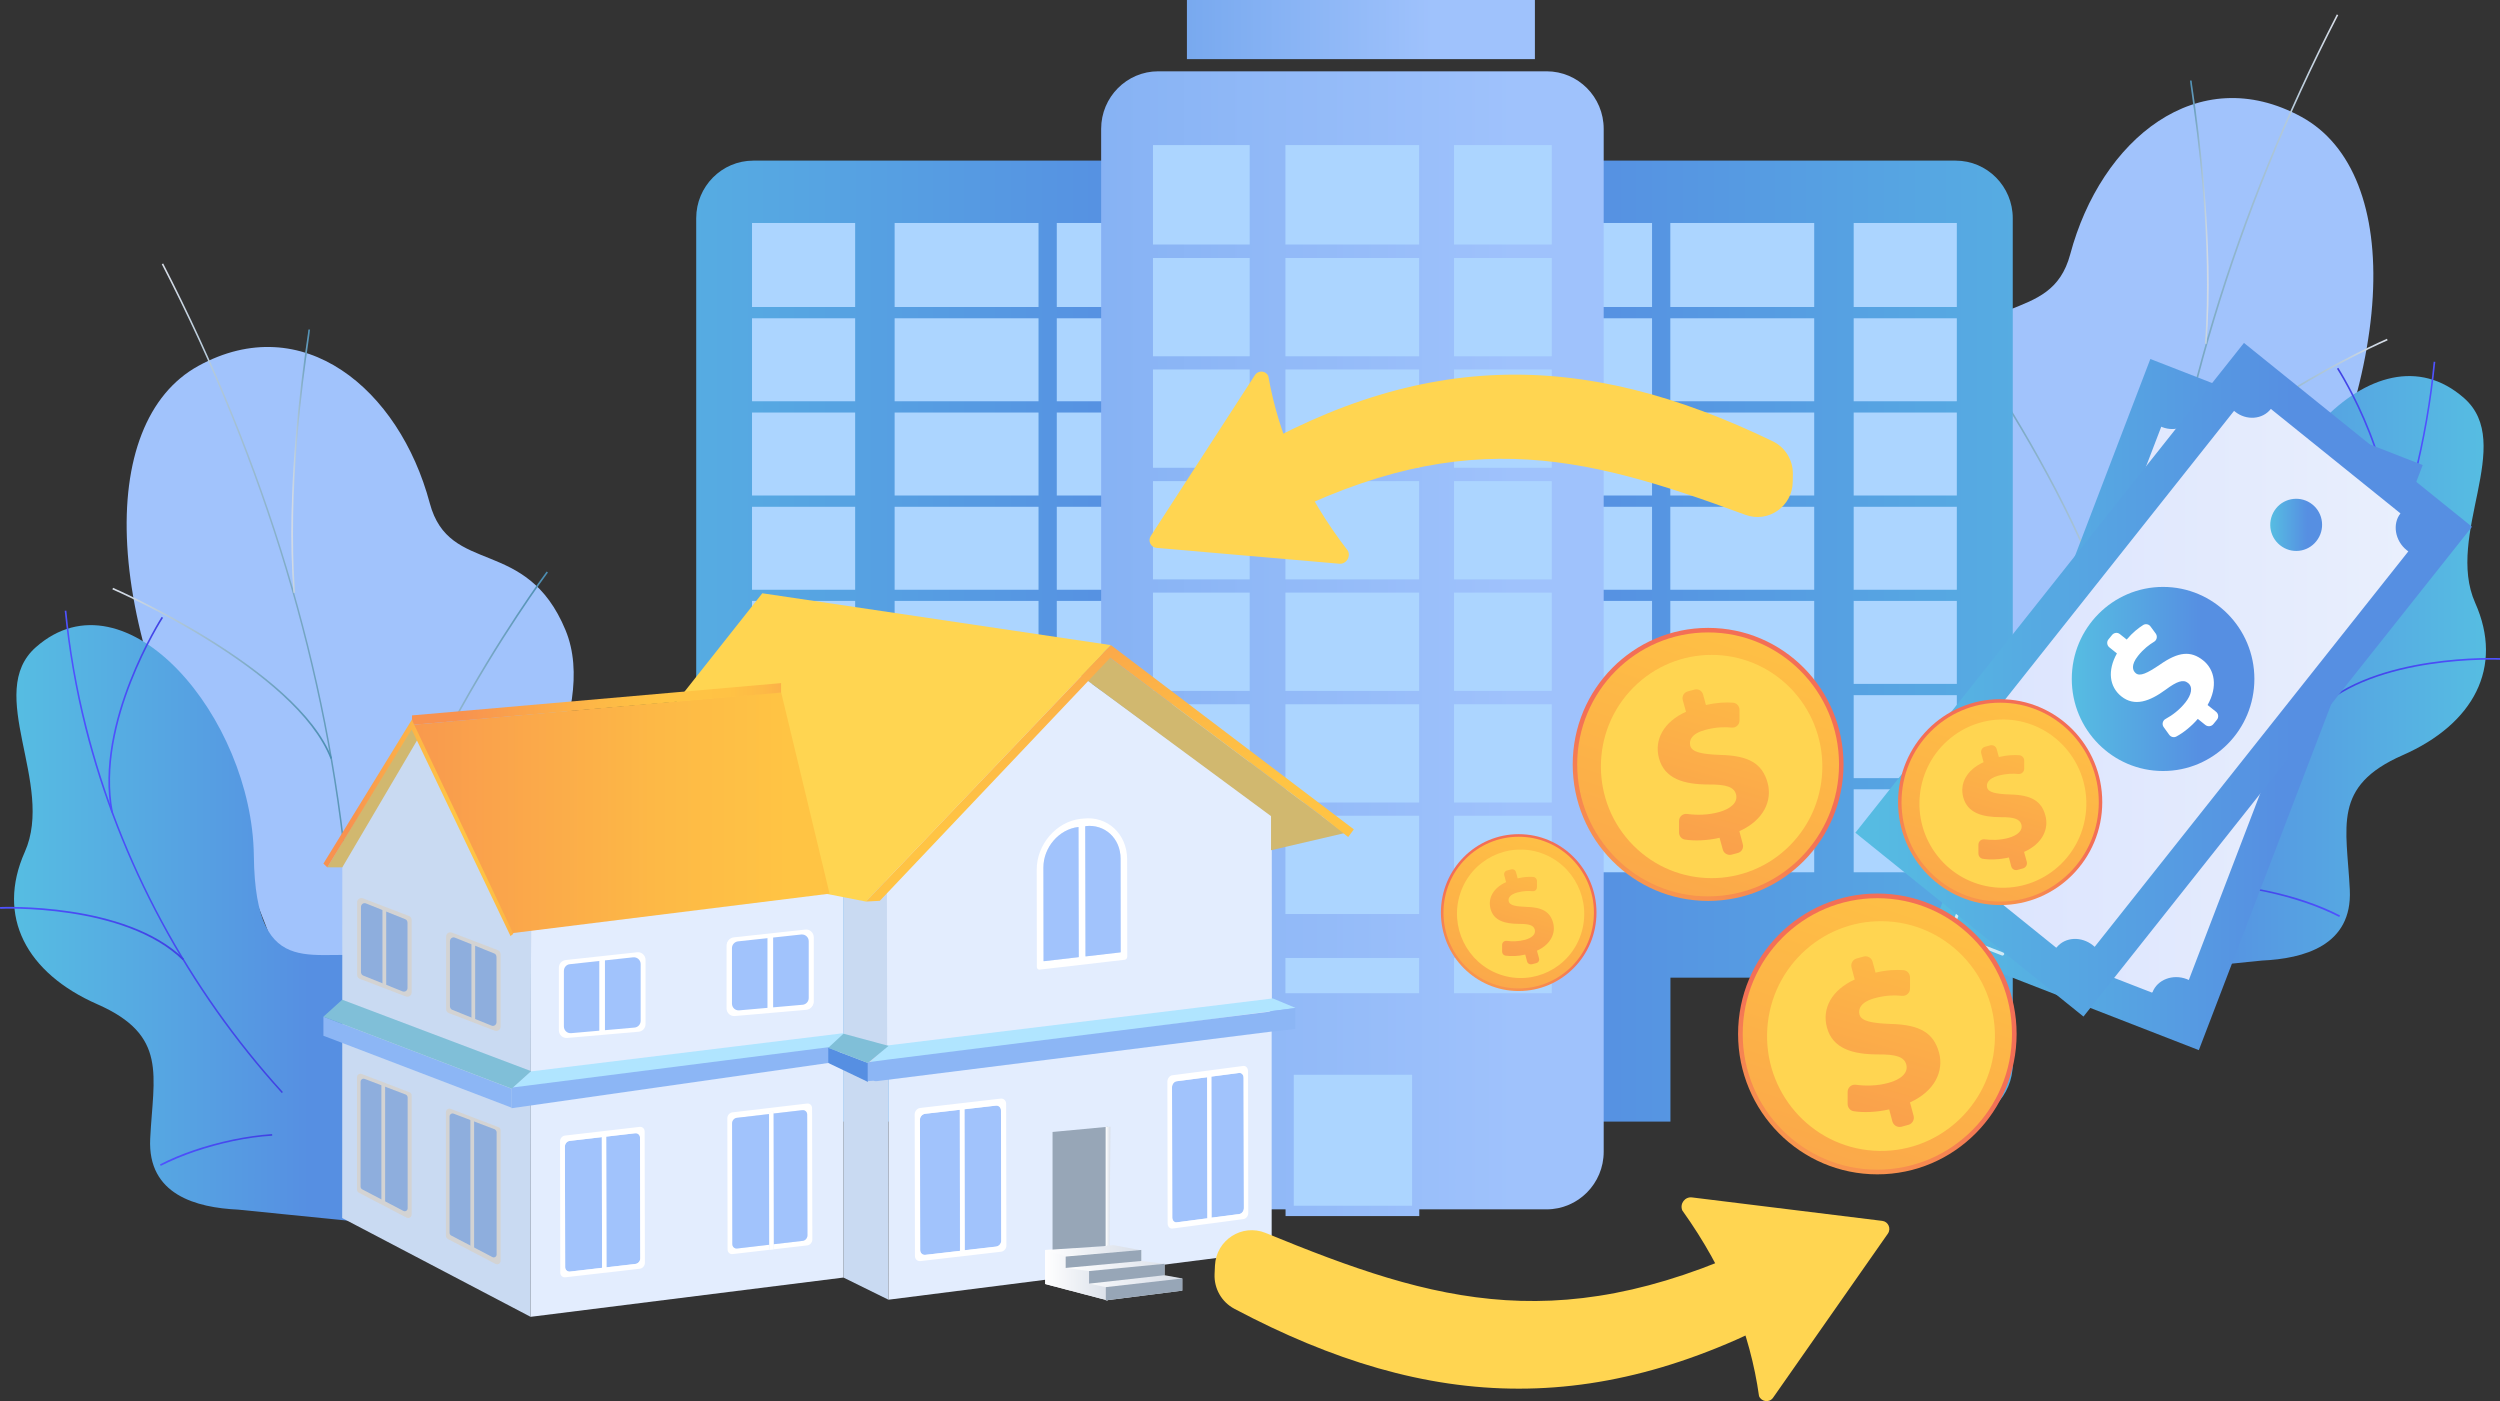
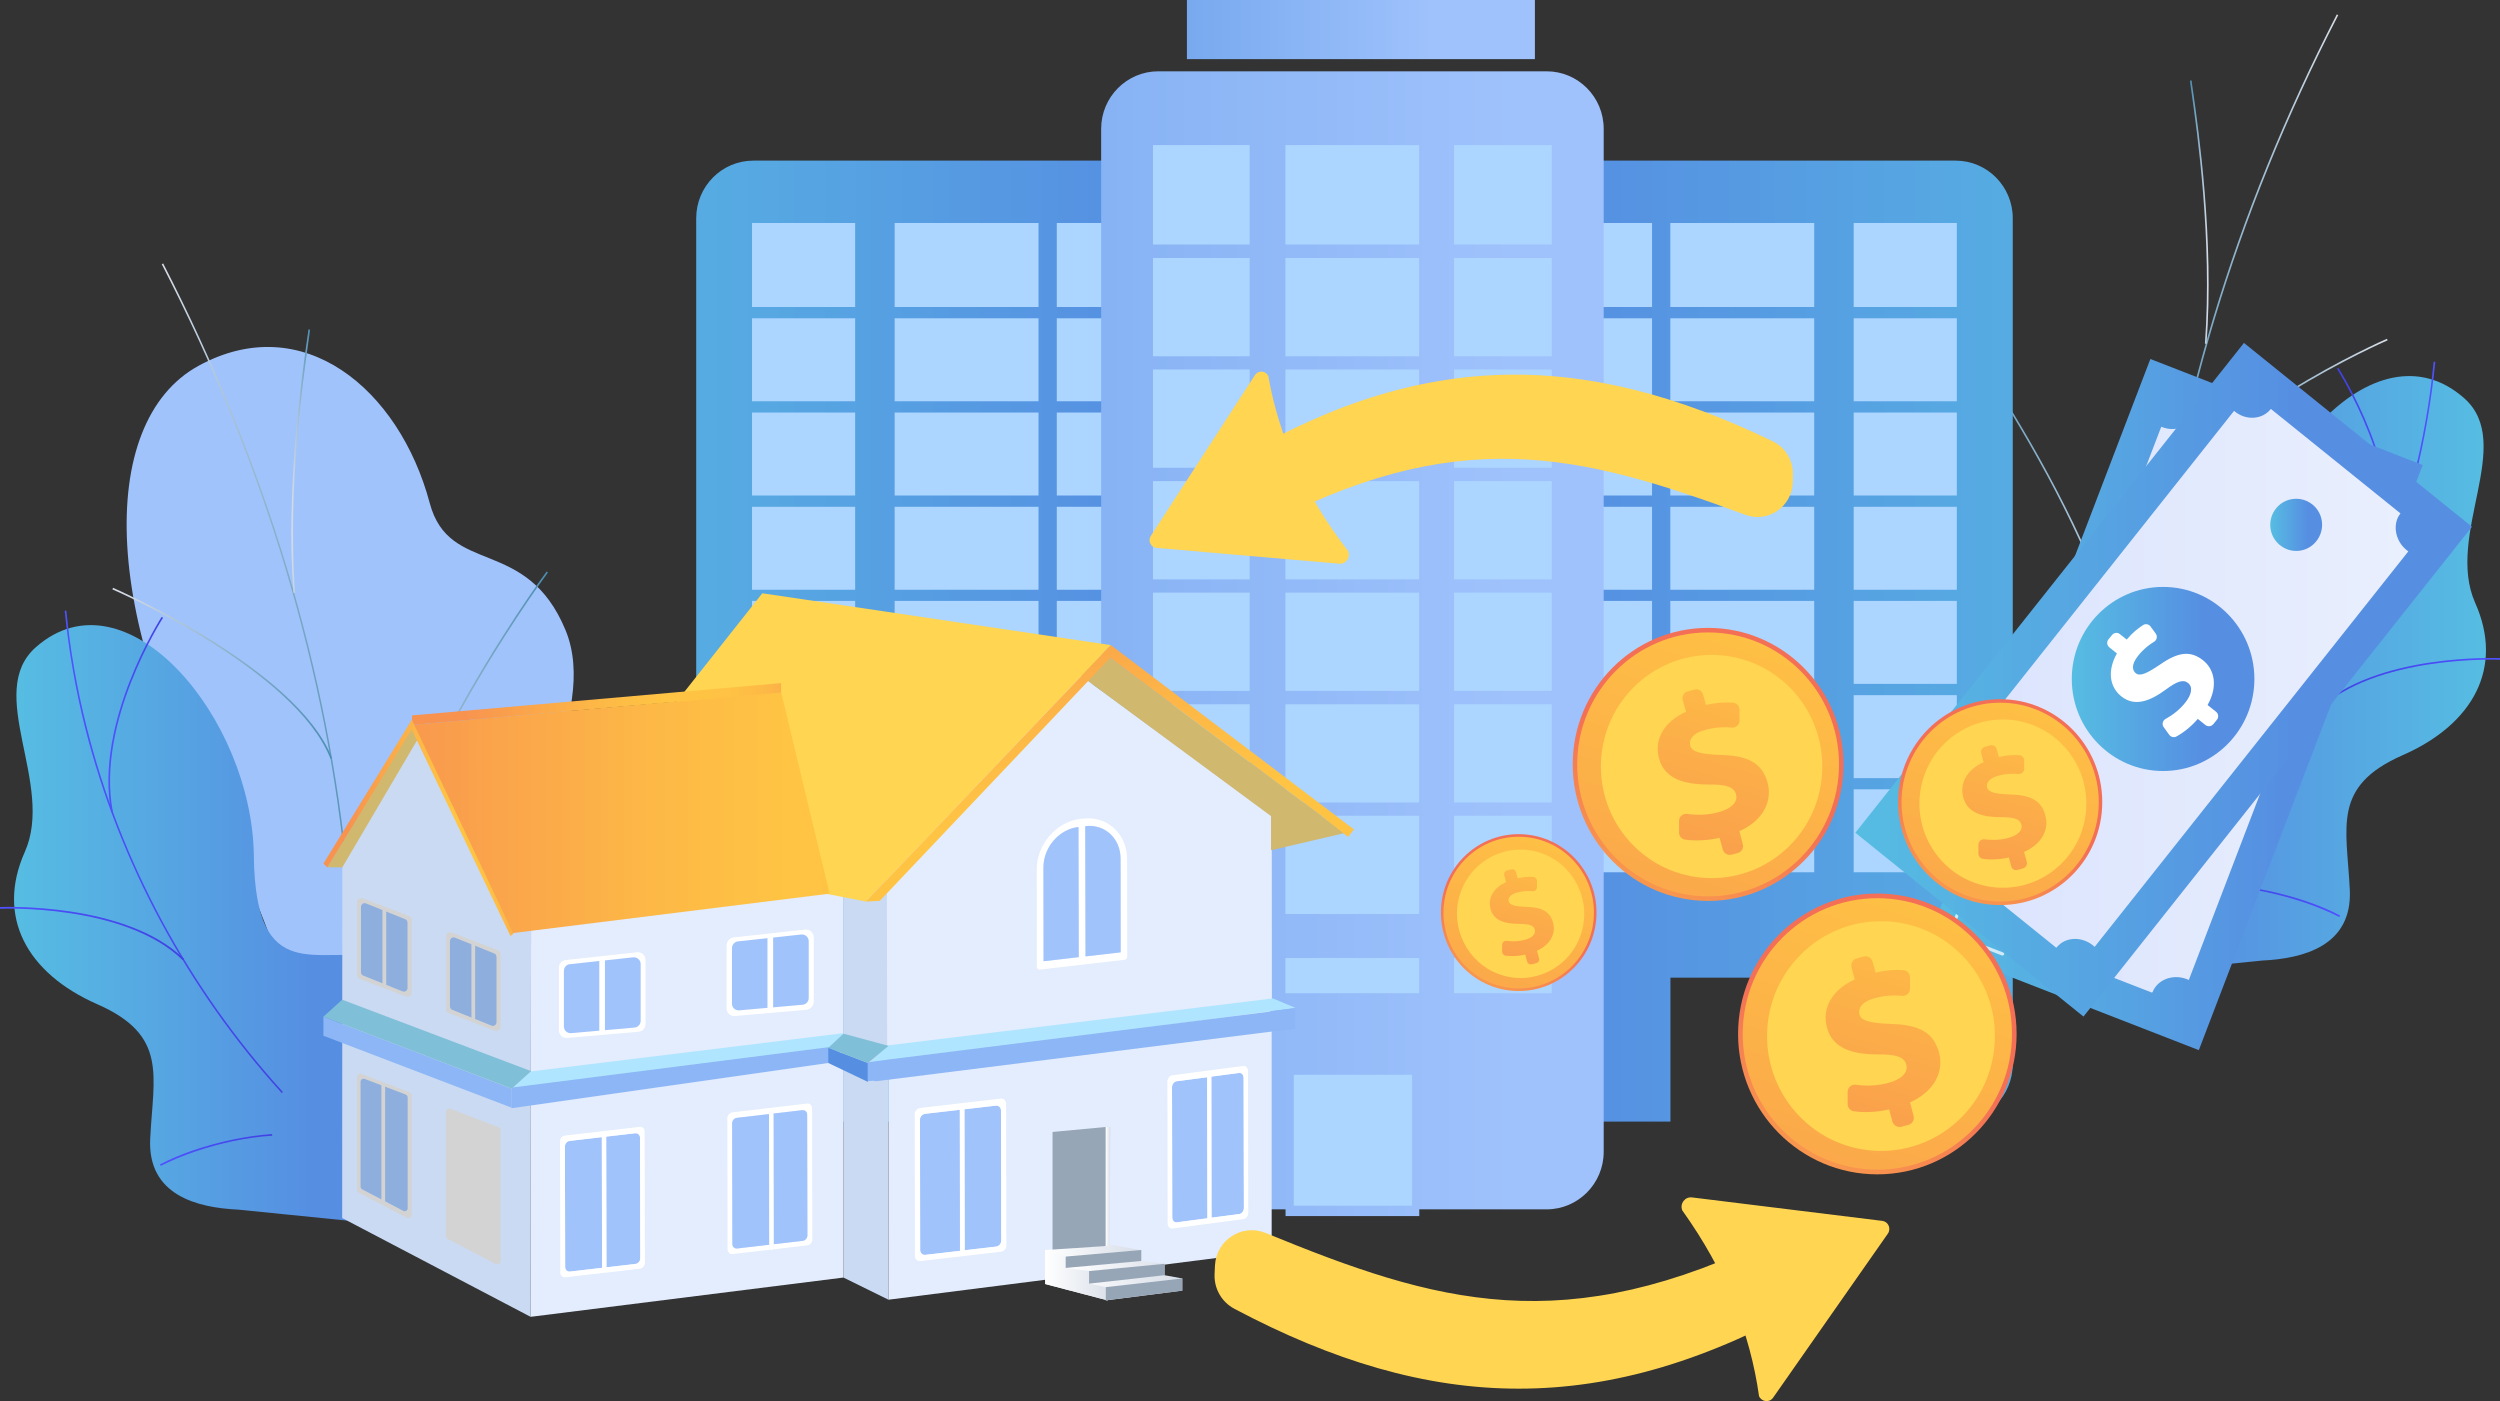
<svg xmlns="http://www.w3.org/2000/svg" width="546" height="306" viewBox="0 0 546 306" fill="none">
  <rect x="0" y="0" width="546" height="306" fill="#333333" stroke="none" />
  <g clip-path="url(#clip0_1525_141362)">
-     <path d="M490.673 194.127C492.638 197.412 496.065 201.886 499.772 207.039L435.57 212.39C442.479 193.391 454.583 177.11 440.007 144.123C433.155 128.635 414.984 101.424 422.482 83.274C431.02 62.604 447.871 71.523 452.14 55.526C458.824 30.495 479.944 13.081 502.665 25.54C525.077 37.829 524.318 82.651 494.801 131.721C477.529 169.323 480.393 176.968 490.673 194.127Z" fill="#A1C3FC" />
    <path d="M467.25 208.086C466.8 199.903 466.8 192.145 466.772 183.934V181.187C466.997 177.223 467.137 173.344 467.25 169.55C467.53 161.027 467.783 152.985 469.216 144.434C469.244 143.925 469.244 143.443 469.244 142.934C469.244 141.093 469.272 139.196 470.311 137.384L470.339 137.299C474.58 92.108 488.173 47.031 510.669 3.312L510.36 3.143C487.836 46.861 474.243 91.967 469.974 137.214C468.879 139.111 468.879 141.121 468.879 142.905C468.879 143.415 468.879 143.896 468.85 144.378C467.418 152.929 467.165 160.999 466.885 169.521C466.772 173.287 466.632 177.195 466.407 181.159V183.905C466.407 192.117 466.435 199.875 466.885 208.086H467.25Z" fill="url(#paint0_linear_1525_141362)" />
    <path d="M467.671 168.021C468.064 146.643 456.886 121.244 447.422 103.717C437.199 84.718 426.723 70.589 426.611 70.447L426.33 70.674C426.442 70.815 436.89 84.916 447.113 103.887C456.549 121.386 467.699 146.728 467.306 168.021H467.671Z" fill="url(#paint1_linear_1525_141362)" />
    <path d="M481.91 75.091C483.595 52.439 480.141 28.258 479.017 20.301C478.793 18.772 478.652 17.781 478.652 17.583H478.287C478.287 17.809 478.4 18.602 478.652 20.358C479.776 28.286 483.23 52.439 481.545 75.062L481.91 75.091Z" fill="url(#paint2_linear_1525_141362)" />
    <path d="M473.821 111.334C481.404 91.825 521.06 74.496 521.454 74.326L521.313 73.986C520.92 74.156 481.124 91.542 473.484 111.192L473.821 111.334Z" fill="url(#paint3_linear_1525_141362)" />
    <path d="M490.561 132.514C490.223 161.481 476.378 151.939 463.599 154.798C448.854 176.318 446.13 195.147 468.149 212.391L494.015 209.786C503.115 209.361 513.787 206.558 513.197 194.326C512.523 180.508 509.265 171.731 524.74 164.935C540.215 158.14 546.871 145.766 540.58 131.665C533.98 116.828 549.455 96.866 538.136 86.927C518.477 69.655 490.926 102.359 490.561 132.514Z" fill="url(#paint4_linear_1525_141362)" />
    <path d="M484.466 184.359C494.717 173.061 503.592 160.518 510.838 147.04C518.168 133.449 523.729 119.15 527.436 104.483C529.542 96.073 531.031 87.493 531.873 79.027L531.508 78.999C530.694 87.465 529.205 96.016 527.071 104.426C523.392 119.065 517.831 133.364 510.529 146.898C503.283 160.32 494.436 172.863 484.213 184.133L484.466 184.359Z" fill="url(#paint5_linear_1525_141362)" />
    <path d="M510.894 200.272L511.063 199.932C506.513 197.582 501.121 195.77 495.082 194.496C492.19 193.901 489.353 193.505 486.573 193.307L486.545 193.675C489.297 193.845 492.133 194.241 494.998 194.836C501.008 196.138 506.344 197.95 510.894 200.272Z" fill="url(#paint6_linear_1525_141362)" />
    <path d="M506.092 155.308C518.758 142.962 545.719 144.095 546 144.095L546.028 143.727C545.748 143.727 518.646 142.566 505.839 155.053L506.092 155.308Z" fill="url(#paint7_linear_1525_141362)" />
    <path d="M521.707 123.057C525.498 103.35 510.838 80.585 510.697 80.33L510.388 80.528C510.529 80.755 525.105 103.407 521.341 122.972L521.707 123.057Z" fill="url(#paint8_linear_1525_141362)" />
    <path d="M333.93 35.082H427.116C433.997 35.082 439.586 40.717 439.586 47.654V232.381C439.586 239.318 433.997 244.953 427.116 244.953H396.251V213.523H364.824V244.953H333.93C327.049 244.953 321.46 239.318 321.46 232.381V47.682C321.46 40.717 327.021 35.082 333.93 35.082Z" fill="url(#paint9_linear_1525_141362)" />
    <path d="M396.223 110.683H364.796V128.804H396.223V110.683Z" fill="#ACD5FF" />
    <path d="M396.223 69.514H364.796V87.635H396.223V69.514Z" fill="#ACD5FF" />
    <path d="M396.223 48.701H364.796V67.049H396.223V48.701Z" fill="#ACD5FF" />
    <path d="M396.223 90.099H364.796V108.22H396.223V90.099Z" fill="#ACD5FF" />
    <path d="M396.223 131.239H364.796V149.361H396.223V131.239Z" fill="#ACD5FF" />
    <path d="M396.223 172.382H364.796V190.503H396.223V172.382Z" fill="#ACD5FF" />
    <path d="M396.223 151.825H364.796V169.947H396.223V151.825Z" fill="#ACD5FF" />
    <path d="M427.369 131.239H404.844V149.361H427.369V131.239Z" fill="#ACD5FF" />
    <path d="M427.369 110.683H404.844V128.804H427.369V110.683Z" fill="#ACD5FF" />
    <path d="M427.369 172.382H404.844V190.503H427.369V172.382Z" fill="#ACD5FF" />
    <path d="M427.369 69.514H404.844V87.635H427.369V69.514Z" fill="#ACD5FF" />
    <path d="M427.369 48.701H404.844V67.049H427.369V48.701Z" fill="#ACD5FF" />
    <path d="M427.369 90.099H404.844V108.22H427.369V90.099Z" fill="#ACD5FF" />
    <path d="M427.369 151.825H404.844V169.947H427.369V151.825Z" fill="#ACD5FF" />
    <path d="M360.807 131.239H333.649V149.361H360.807V131.239Z" fill="#ACD5FF" />
    <path d="M360.807 48.701H333.649V67.049H360.807V48.701Z" fill="#ACD5FF" />
    <path d="M360.807 110.683H333.649V128.804H360.807V110.683Z" fill="#ACD5FF" />
    <path d="M360.807 172.382H333.649V190.503H360.807V172.382Z" fill="#ACD5FF" />
    <path d="M360.807 151.825H333.649V169.947H360.807V151.825Z" fill="#ACD5FF" />
    <path d="M360.807 90.099H333.649V108.22H360.807V90.099Z" fill="#ACD5FF" />
    <path d="M360.807 69.514H333.649V87.635H360.807V69.514Z" fill="#ACD5FF" />
    <path d="M257.679 35.082H164.522C157.641 35.082 152.052 40.717 152.052 47.654V232.381C152.052 239.318 157.641 244.953 164.522 244.953H195.387V213.523H226.814V244.953H257.679C264.56 244.953 270.149 239.318 270.149 232.381V47.682C270.177 40.717 264.588 35.082 257.679 35.082Z" fill="url(#paint10_linear_1525_141362)" />
    <path d="M226.814 110.683H195.387V128.804H226.814V110.683Z" fill="#ACD5FF" />
    <path d="M226.814 69.514H195.387V87.635H226.814V69.514Z" fill="#ACD5FF" />
    <path d="M226.814 48.701H195.387V67.049H226.814V48.701Z" fill="#ACD5FF" />
    <path d="M226.814 90.099H195.387V108.22H226.814V90.099Z" fill="#ACD5FF" />
    <path d="M226.814 131.239H195.387V149.361H226.814V131.239Z" fill="#ACD5FF" />
    <path d="M226.814 172.382H195.387V190.503H226.814V172.382Z" fill="#ACD5FF" />
    <path d="M226.814 151.825H195.387V169.947H226.814V151.825Z" fill="#ACD5FF" />
    <path d="M186.765 131.239H164.24V149.361H186.765V131.239Z" fill="#ACD5FF" />
    <path d="M186.765 110.683H164.24V128.804H186.765V110.683Z" fill="#ACD5FF" />
    <path d="M186.765 172.382H164.24V190.503H186.765V172.382Z" fill="#ACD5FF" />
    <path d="M186.765 69.514H164.24V87.635H186.765V69.514Z" fill="#ACD5FF" />
    <path d="M186.765 48.701H164.24V67.049H186.765V48.701Z" fill="#ACD5FF" />
    <path d="M186.765 90.099H164.24V108.22H186.765V90.099Z" fill="#ACD5FF" />
    <path d="M186.765 151.825H164.24V169.947H186.765V151.825Z" fill="#ACD5FF" />
    <path d="M257.96 131.239H230.802V149.361H257.96V131.239Z" fill="#ACD5FF" />
    <path d="M257.96 48.701H230.802V67.049H257.96V48.701Z" fill="#ACD5FF" />
    <path d="M257.96 110.683H230.802V128.804H257.96V110.683Z" fill="#ACD5FF" />
    <path d="M257.96 172.382H230.802V190.503H257.96V172.382Z" fill="#ACD5FF" />
    <path d="M257.96 151.825H230.802V169.947H257.96V151.825Z" fill="#ACD5FF" />
    <path d="M257.96 90.099H230.802V108.22H257.96V90.099Z" fill="#ACD5FF" />
    <path d="M257.96 69.514H230.802V87.635H257.96V69.514Z" fill="#ACD5FF" />
    <path d="M337.778 15.573H252.961C246.08 15.573 240.491 21.208 240.491 28.145V251.55C240.491 258.488 246.08 264.122 252.961 264.122H280.765V265.595H309.973V264.122H337.778C344.658 264.122 350.247 258.488 350.247 251.55V28.145C350.247 21.18 344.658 15.573 337.778 15.573Z" fill="url(#paint11_linear_1525_141362)" />
    <path d="M309.945 105.076H280.737V126.539H309.945V105.076Z" fill="#ACD5FF" />
    <path d="M309.945 56.347H280.737V77.809H309.945V56.347Z" fill="#ACD5FF" />
    <path d="M309.945 31.685H280.737V53.402H309.945V31.685Z" fill="#ACD5FF" />
    <path d="M309.945 80.697H280.737V102.16H309.945V80.697Z" fill="#ACD5FF" />
    <path d="M309.945 129.428H280.737V150.89H309.945V129.428Z" fill="#ACD5FF" />
    <path d="M309.945 178.158H280.737V199.621H309.945V178.158Z" fill="#ACD5FF" />
    <path d="M309.945 209.22H280.737V216.921H309.945V209.22Z" fill="#ACD5FF" />
    <path d="M309.945 153.807H280.737V175.269H309.945V153.807Z" fill="#ACD5FF" />
    <path d="M272.929 129.428H251.81V150.89H272.929V129.428Z" fill="#ACD5FF" />
    <path d="M272.929 105.076H251.81V126.539H272.929V105.076Z" fill="#ACD5FF" />
    <path d="M272.929 178.158H251.81V199.621H272.929V178.158Z" fill="#ACD5FF" />
    <path d="M272.929 56.347H251.81V77.809H272.929V56.347Z" fill="#ACD5FF" />
    <path d="M272.929 31.685H251.81V53.402H272.929V31.685Z" fill="#ACD5FF" />
    <path d="M272.929 209.22H251.81V216.921H272.929V209.22Z" fill="#ACD5FF" />
    <path d="M272.929 80.697H251.81V102.16H272.929V80.697Z" fill="#ACD5FF" />
    <path d="M272.929 153.807H251.81V175.269H272.929V153.807Z" fill="#ACD5FF" />
    <path d="M338.901 129.428H317.557V150.89H338.901V129.428Z" fill="#ACD5FF" />
    <path d="M338.901 31.685H317.557V53.402H338.901V31.685Z" fill="#ACD5FF" />
    <path d="M338.901 105.076H317.557V126.539H338.901V105.076Z" fill="#ACD5FF" />
    <path d="M338.901 178.158H317.557V199.621H338.901V178.158Z" fill="#ACD5FF" />
    <path d="M338.901 209.22H317.557V216.921H338.901V209.22Z" fill="#ACD5FF" />
    <path d="M338.901 153.807H317.557V175.269H338.901V153.807Z" fill="#ACD5FF" />
    <path d="M338.901 80.697H317.557V102.16H338.901V80.697Z" fill="#ACD5FF" />
    <path d="M338.901 56.347H317.557V77.809H338.901V56.347Z" fill="#ACD5FF" />
    <path d="M335.222 0H259.224V12.912H335.222V0Z" fill="url(#paint12_linear_1525_141362)" />
    <path d="M55.327 248.493C53.361 251.777 49.935 256.251 46.228 261.404L110.43 266.756C103.521 247.756 91.416 231.475 105.993 198.488C112.845 183 131.016 155.789 123.518 137.639C114.98 116.969 98.129 125.889 93.86 109.891C87.176 84.86 66.056 67.447 43.335 79.905C20.923 92.194 21.681 137.016 51.199 186.086C68.471 223.689 65.606 231.362 55.327 248.493Z" fill="#A1C3FC" />
    <path d="M78.75 262.48C79.199 254.297 79.199 246.539 79.227 238.327V235.581C79.003 231.617 78.862 227.738 78.75 223.943C78.469 215.42 78.216 207.379 76.784 198.828C76.756 198.318 76.756 197.837 76.756 197.327C76.756 195.487 76.728 193.59 75.689 191.777L75.66 191.693C71.42 146.502 57.827 101.424 35.33 57.706L35.639 57.536C58.135 101.311 71.729 146.417 75.998 191.636C77.093 193.533 77.093 195.543 77.093 197.327C77.093 197.837 77.093 198.318 77.121 198.8C78.553 207.351 78.806 215.42 79.087 223.943C79.199 227.709 79.34 231.617 79.564 235.581V238.327C79.564 246.539 79.536 254.297 79.087 262.508L78.75 262.48Z" fill="url(#paint13_linear_1525_141362)" />
    <path d="M78.329 222.386C77.936 201.008 89.114 175.61 98.578 158.083C108.801 139.083 119.277 124.954 119.389 124.812L119.67 125.039C119.558 125.181 109.11 139.281 98.887 158.253C89.451 175.751 78.301 201.093 78.694 222.386H78.329Z" fill="url(#paint14_linear_1525_141362)" />
    <path d="M64.09 129.484C62.404 106.832 65.859 82.651 66.982 74.695C67.207 73.166 67.347 72.175 67.347 71.977H67.713C67.713 72.203 67.6 72.996 67.347 74.751C66.224 82.68 62.77 106.832 64.455 129.456L64.09 129.484Z" fill="url(#paint15_linear_1525_141362)" />
    <path d="M72.178 165.727C64.595 146.19 24.939 128.89 24.546 128.72L24.686 128.38C25.08 128.55 64.876 145.935 72.515 165.586L72.178 165.727Z" fill="url(#paint16_linear_1525_141362)" />
    <path d="M55.44 186.907C55.777 215.873 69.623 206.331 82.401 209.191C97.146 230.71 99.87 249.54 77.852 266.784L51.985 264.179C42.886 263.754 32.214 260.951 32.803 248.719C33.477 234.901 36.735 226.123 21.26 219.328C5.786 212.532 -0.871 200.158 5.42 186.058C12.021 171.221 -3.454 151.259 7.864 141.32C27.523 124.048 55.075 156.752 55.44 186.907Z" fill="url(#paint17_linear_1525_141362)" />
    <path d="M61.534 238.723C51.283 227.426 42.408 214.882 35.163 201.404C27.832 187.813 22.271 173.514 18.564 158.847C16.458 150.437 14.969 141.858 14.127 133.392L14.492 133.363C15.306 141.829 16.795 150.381 18.929 158.79C22.608 173.429 28.169 187.728 35.471 201.263C42.717 214.684 51.564 227.227 61.787 238.497L61.534 238.723Z" fill="url(#paint18_linear_1525_141362)" />
    <path d="M35.106 254.636L34.938 254.297C39.487 251.946 44.88 250.134 50.918 248.86C53.811 248.266 56.647 247.869 59.428 247.671L59.456 248.039C56.703 248.209 53.867 248.605 51.002 249.2C44.992 250.502 39.656 252.315 35.106 254.636Z" fill="url(#paint19_linear_1525_141362)" />
    <path d="M39.909 209.7C27.242 197.327 0.281 198.459 0.028 198.487L0 198.091C0.281 198.091 27.383 196.93 40.19 209.417L39.909 209.7Z" fill="url(#paint20_linear_1525_141362)" />
    <path d="M24.294 177.45C20.502 157.743 35.162 134.977 35.303 134.723L35.612 134.921C35.471 135.147 20.895 157.799 24.659 177.365L24.294 177.45Z" fill="url(#paint21_linear_1525_141362)" />
    <path d="M194.067 190.674L194.039 283.858L184.209 279.016V189.428L194.067 190.674Z" fill="#C9DAF2" />
    <path d="M277.732 178.242V273.211L194.039 283.857L194.067 228.841L277.732 178.242Z" fill="#E3EDFE" />
    <path d="M228.275 272.985V280.432L241.868 284L243.441 281.706L249.114 273.042L243.216 271.938L228.275 272.985Z" fill="url(#paint22_linear_1525_141362)" />
    <path d="M228.275 272.985V280.432L241.868 284L243.441 281.706L241.587 278.139L232.572 274.316L228.275 272.985Z" fill="url(#paint23_linear_1525_141362)" />
    <path d="M241.503 281.112L237.852 280.347V277.601L232.74 276.921V274.316L249.254 272.985V275.392L254.337 276.015V278.507L258.213 279.215V281.876L241.503 284V281.112Z" fill="url(#paint24_linear_1525_141362)" />
    <path d="M241.503 281.112L258.214 279.215V281.876L241.503 284V281.112Z" fill="#97A6B7" />
    <path d="M237.852 277.6L254.338 276.015V278.506L237.852 280.347V277.6Z" fill="#97A6B7" />
    <path d="M249.254 272.985V275.392L232.74 276.921V274.429L249.254 272.985Z" fill="#97A6B7" />
    <path d="M264.56 235.128L264.616 265.934L270.683 265.142C271.216 265.057 271.666 264.49 271.666 263.839L271.582 235.383C271.582 234.731 271.132 234.278 270.599 234.335L264.56 235.128ZM256.949 236.147C256.416 236.232 255.966 236.798 255.966 237.45L256.022 265.906C256.022 266.557 256.472 267.01 257.005 266.954L263.69 266.076L263.634 235.269L256.949 236.147Z" fill="#A1C3FC" />
    <path d="M254.956 236.261L255.012 267.209C255.012 267.888 255.489 268.398 256.079 268.313L263.718 267.294L264.617 267.181L271.582 266.246C272.172 266.161 272.649 265.538 272.621 264.859L272.565 233.91C272.565 233.231 272.087 232.721 271.498 232.806L255.995 234.845C255.433 234.93 254.956 235.553 254.956 236.261ZM264.589 265.935L264.561 235.128L270.627 234.335C271.161 234.25 271.61 234.732 271.61 235.383L271.666 263.839C271.666 264.491 271.217 265.057 270.683 265.142L264.589 265.935ZM255.967 237.45C255.967 236.799 256.416 236.232 256.95 236.147L263.634 235.27L263.69 266.076L257.006 266.954C256.472 267.039 256.023 266.558 256.023 265.906L255.967 237.45Z" fill="white" />
    <path d="M235.886 147.437L194.685 188.493L193.674 188.606V189.456L192.972 190.164L193.702 194.524L193.758 231.475L277.733 220.942L277.648 178.073L235.886 147.437Z" fill="#E3EDFE" />
    <path d="M244.733 207.974L237.15 208.851L237.094 208.823L237.037 180.48L237.094 180.423C241.306 179.942 244.733 183.113 244.733 187.53L244.761 207.945L244.733 207.974ZM235.549 209.05L227.966 209.927L227.91 209.899L227.882 189.484C227.882 185.067 231.28 181.103 235.493 180.621L235.549 180.65L235.605 208.993L235.549 209.05ZM235.97 178.837C230.69 179.46 226.393 184.444 226.421 189.965L226.449 211.201C226.449 211.541 226.73 211.796 227.039 211.768L245.603 209.616C245.94 209.588 246.193 209.276 246.193 208.908L246.165 187.672C246.165 182.15 241.868 178.158 236.588 178.781L235.97 178.837Z" fill="white" />
    <path d="M237.094 180.423C241.306 179.942 244.733 183.113 244.733 187.53L244.761 207.945L244.705 208.002L237.122 208.88L237.066 208.852L237.01 180.508L237.094 180.423Z" fill="#A1C3FC" />
    <path d="M235.493 180.621L235.549 180.649L235.605 208.993L235.549 209.049L227.966 209.927L227.91 209.899L227.882 189.484C227.853 185.095 231.28 181.102 235.493 180.621Z" fill="#A1C3FC" />
    <path d="M210.637 242.263L210.694 273.07L217.546 272.277C218.164 272.192 218.67 271.626 218.67 270.975L218.614 242.518C218.614 241.867 218.108 241.414 217.49 241.471L210.637 242.263ZM202.015 243.254C201.397 243.339 200.892 243.906 200.892 244.557L200.948 273.014C200.948 273.665 201.454 274.118 202.072 274.061L209.654 273.183L209.626 242.377L202.015 243.254Z" fill="#A1C3FC" />
    <path d="M199.769 243.367L199.825 274.315C199.825 274.995 200.358 275.505 201.032 275.42L218.614 273.381C219.288 273.296 219.821 272.673 219.793 271.993L219.737 241.045C219.737 240.366 219.203 239.856 218.529 239.941L200.948 241.98C200.302 242.065 199.769 242.687 199.769 243.367ZM217.546 272.248L210.694 273.041L210.637 242.263L217.49 241.47C218.108 241.385 218.614 241.866 218.614 242.518L218.67 270.974C218.67 271.597 218.164 272.192 217.546 272.248ZM200.92 244.556C200.92 243.905 201.426 243.339 202.043 243.254L209.626 242.376L209.683 273.183L202.1 274.06C201.482 274.145 200.976 273.664 200.976 273.013L200.92 244.556Z" fill="white" />
    <path d="M282.535 220.121L277.985 218.054V220.885L282.535 220.121Z" fill="#91B3FA" />
    <path d="M277.985 218.054L193.758 228.332L189.545 232.579L282.928 220.121L277.985 218.054Z" fill="#B0E5FF" />
    <path d="M229.876 247.219V272.9L241.081 272.164L241.924 272.022L241.952 246.086L229.876 247.219Z" fill="#97A6B7" />
    <path d="M241.475 246.086V272.164L242.317 272.022L242.514 246.086H241.475Z" fill="url(#paint25_linear_1525_141362)" />
    <path d="M115.879 287.595L74.734 266.019L74.763 185.689L91.22 158.309L115.991 192.343L115.879 287.595Z" fill="#C9DAF2" />
    <path d="M184.21 279.016L115.879 287.595L115.991 192.344H184.21V279.016Z" fill="#E3EDFE" />
    <path d="M91.361 161.226L74.762 189.428H71.476L90.406 157.913L91.361 161.226Z" fill="#D1B86F" />
    <path d="M236.026 147.55L277.592 178.243V185.69L293.628 181.953L240.969 142.566L236.026 147.55Z" fill="#D1B86F" />
    <path d="M242.626 140.895L189.124 196.902L176.374 194.411L135.229 169.097L166.488 129.569L242.626 140.895Z" fill="#FFD551" />
    <path d="M184.266 228.531L111.722 237.761L115.935 233.996L184.238 225.643C184.294 226.577 184.266 227.568 184.266 228.531Z" fill="#B0E5FF" />
    <path d="M180.895 232.155L184.322 228.275L111.722 237.534V242.036L180.895 232.155Z" fill="#8CB6F5" />
    <path d="M111.75 237.789L70.634 222.046V226.208L111.75 241.923V237.789Z" fill="#8CB6F5" />
    <path d="M70.634 222.046L74.734 218.337L115.991 233.938L111.75 237.761L70.634 222.046Z" fill="#80BFD8" />
    <path d="M181.176 195.174L170.588 151.145L89.984 158.308L111.778 203.81L181.176 195.174Z" fill="url(#paint26_linear_1525_141362)" />
    <path d="M189.546 232.155L180.896 228.842V232.155L189.546 236.289V232.155Z" fill="#568FE2" />
    <path d="M189.124 196.903L240.997 142.594L240.969 142.566L242.626 140.896L295.678 181.131L294.443 182.802L288.685 178.243L242.457 143.67L192.157 196.733L189.124 196.903Z" fill="url(#paint27_linear_1525_141362)" />
    <path d="M170.588 151.258L89.984 158.309V156.242L170.588 149.191V151.258Z" fill="url(#paint28_linear_1525_141362)" />
    <path d="M180.896 228.842L184.21 225.756L194.067 228.417L189.546 232.155L180.896 228.842Z" fill="#80BFD8" />
    <path d="M168.903 243.197L175.25 242.461C175.812 242.404 176.29 242.829 176.29 243.424L176.346 269.785C176.346 270.38 175.896 270.918 175.307 271.003L168.959 271.739V272.871L168.005 272.985V271.852L160.983 272.673C160.422 272.73 159.944 272.305 159.944 271.711L159.888 245.349C159.888 244.755 160.337 244.217 160.927 244.132L167.948 243.311V242.914L168.903 242.801V243.197ZM159.944 242.942C159.326 243.027 158.849 243.594 158.849 244.217L158.905 272.871C158.905 273.523 159.411 273.976 160.028 273.891L176.318 271.994C176.936 271.909 177.413 271.342 177.413 270.691L177.357 242.036C177.357 241.385 176.851 240.932 176.233 241.017L159.944 242.942Z" fill="white" />
    <path d="M168.903 243.197L168.959 271.739L175.307 271.003C175.868 270.946 176.346 270.408 176.346 269.785L176.289 243.424C176.289 242.829 175.812 242.404 175.25 242.461L168.903 243.197ZM160.927 244.132C160.365 244.188 159.888 244.726 159.888 245.349L159.944 271.711C159.944 272.305 160.421 272.73 160.983 272.673L168.004 271.852L167.948 243.311L160.927 244.132Z" fill="#A1C3FC" />
    <path d="M167.976 242.914L168.903 242.801V243.197L168.959 271.71V272.871L168.033 272.985V271.824L167.976 243.31V242.914Z" fill="white" />
    <path d="M132.393 248.237L132.449 276.779L138.796 276.043C139.358 275.986 139.835 275.448 139.835 274.825L139.779 248.464C139.779 247.869 139.302 247.445 138.74 247.501L132.393 248.237ZM124.417 249.172C123.855 249.228 123.377 249.766 123.377 250.389L123.434 276.751C123.434 277.345 123.911 277.77 124.473 277.713L131.494 276.892L131.438 248.351L124.417 249.172Z" fill="#A1C3FC" />
    <path d="M122.31 249.285L122.366 277.94C122.366 278.591 122.872 279.044 123.49 278.959L131.859 277.996L132.449 277.94L139.751 277.09C140.369 277.005 140.846 276.439 140.846 275.788L140.79 247.133C140.79 246.482 140.284 246.029 139.667 246.114L123.377 248.011C122.816 248.067 122.31 248.634 122.31 249.285ZM132.449 276.779L132.393 248.237L138.74 247.501C139.302 247.445 139.779 247.869 139.779 248.464L139.835 274.825C139.835 275.42 139.386 275.958 138.796 276.043L132.449 276.779ZM123.377 250.389C123.377 249.795 123.827 249.257 124.416 249.172L131.438 248.351L131.494 276.892L124.473 277.713C123.911 277.77 123.433 277.345 123.433 276.751L123.377 250.389Z" fill="white" />
    <path d="M70.634 188.606L89.984 157.12L90.125 157.573L112.115 203.925L111.497 204.434L89.9 159.3L71.476 189.428L70.634 188.606Z" fill="url(#paint29_linear_1525_141362)" />
    <path d="M158.68 206.558V220.234C158.68 221.225 159.523 221.99 160.478 221.905L176.093 220.546C176.963 220.461 177.609 219.753 177.609 218.875V204.859C177.609 203.868 176.739 203.075 175.784 203.189L160.169 204.887C159.298 204.972 158.68 205.709 158.68 206.558Z" fill="white" />
    <path d="M158.792 206.388V220.064C158.792 221.055 159.635 221.82 160.59 221.735L176.205 220.376C177.076 220.291 177.722 219.583 177.722 218.705V204.689C177.722 203.698 176.851 202.905 175.896 203.019L160.281 204.718C159.41 204.802 158.792 205.539 158.792 206.388Z" fill="white" />
    <path d="M159.86 207.067V219.186C159.86 220.064 160.59 220.743 161.46 220.658L175.278 219.441C176.037 219.384 176.626 218.733 176.626 217.968V205.566C176.626 204.689 175.868 204.009 174.997 204.094L161.18 205.595C160.449 205.68 159.86 206.303 159.86 207.067Z" fill="#A1C3FC" />
    <path d="M167.617 220.803L168.852 220.803L168.852 204.21L167.617 204.21L167.617 220.803Z" fill="white" />
    <path d="M122.058 211.343V225.019C122.058 226.01 122.9 226.775 123.855 226.69L139.47 225.331C140.341 225.246 140.987 224.538 140.987 223.66V209.644C140.987 208.653 140.116 207.86 139.161 207.974L123.546 209.673C122.675 209.786 122.058 210.494 122.058 211.343Z" fill="white" />
    <path d="M123.153 212.051V224.169C123.153 225.047 123.883 225.727 124.753 225.642L138.571 224.424C139.33 224.368 139.919 223.716 139.919 222.952V210.55C139.919 209.672 139.161 208.993 138.29 209.077L124.473 210.578C123.714 210.635 123.153 211.286 123.153 212.051Z" fill="#A1C3FC" />
    <path d="M130.887 225.782L132.122 225.782L132.122 209.19L130.887 209.19L130.887 225.782Z" fill="white" />
    <path d="M189.518 232.013L191.343 231.759C191.399 231.759 191.427 231.73 191.483 231.73L193.506 231.475L193.871 231.419L277.311 220.942V220.857L282.9 220.178V224.736L277.424 225.331L191.512 236.119C191.231 236.147 190.978 236.119 190.753 236.034L189.546 236.119V232.013H189.518Z" fill="#8CB6F5" />
    <path d="M109.335 246.849V275.363C109.335 275.929 108.745 276.297 108.24 276.042L97.82 270.606C97.567 270.464 97.399 270.209 97.399 269.926V242.885C97.399 242.347 97.932 241.979 98.438 242.177L108.857 246.17C109.138 246.255 109.335 246.538 109.335 246.849Z" fill="#D3D3D3" />
-     <path d="M108.464 247.304V273.976C108.464 274.458 107.959 274.769 107.538 274.543L98.55 269.842C98.326 269.729 98.185 269.502 98.185 269.248V243.849C98.185 243.396 98.635 243.056 99.084 243.226L108.071 246.652C108.296 246.794 108.464 247.049 108.464 247.304Z" fill="#8EAEDD" />
    <path d="M102.73 272.648L103.544 272.648L103.544 244.447L102.73 244.447L102.73 272.648Z" fill="#D3D3D3" />
    <path d="M89.9 239.233V265.255C89.9 265.821 89.311 266.189 88.805 265.934L78.385 260.498C78.133 260.356 77.964 260.101 77.964 259.818V235.269C77.964 234.731 78.498 234.363 79.003 234.561L89.423 238.554C89.704 238.639 89.9 238.922 89.9 239.233Z" fill="#D3D3D3" />
    <path d="M89.03 239.714V263.895C89.03 264.376 88.524 264.688 88.103 264.461L79.116 259.761C78.891 259.647 78.751 259.421 78.751 259.166V236.259C78.751 235.806 79.2 235.466 79.649 235.636L88.637 239.062C88.889 239.204 89.03 239.431 89.03 239.714Z" fill="#8EAEDD" />
    <path d="M83.298 262.57L84.113 262.57L84.113 236.86L83.298 236.86L83.298 262.57Z" fill="#D3D3D3" />
    <path d="M108.071 225.105L98.016 221.254C97.651 221.112 97.427 220.773 97.427 220.376V204.548C97.427 203.897 98.073 203.444 98.69 203.67L108.745 207.521C109.11 207.663 109.335 208.003 109.335 208.399V224.227C109.335 224.878 108.689 225.331 108.071 225.105Z" fill="#D3D3D3" />
    <path d="M107.369 224L98.775 220.546C98.466 220.432 98.269 220.121 98.269 219.753V205.567C98.269 204.972 98.831 204.576 99.336 204.774L107.93 208.229C108.239 208.342 108.436 208.653 108.436 209.021V223.207C108.464 223.802 107.902 224.198 107.369 224Z" fill="#8EAEDD" />
    <path d="M102.961 222.997L103.775 222.997L103.775 205.98L102.961 205.98L102.961 222.997Z" fill="#D3D3D3" />
    <path d="M88.636 217.628L78.582 213.777C78.217 213.636 77.992 213.296 77.992 212.9V197.072C77.992 196.42 78.638 195.967 79.256 196.194L89.31 200.045C89.675 200.186 89.9 200.526 89.9 200.922V216.75C89.9 217.402 89.254 217.855 88.636 217.628Z" fill="#D3D3D3" />
    <path d="M87.934 216.524L79.34 213.069C79.031 212.956 78.835 212.644 78.835 212.276V198.09C78.835 197.496 79.396 197.099 79.902 197.298L88.496 200.752C88.805 200.865 89.001 201.177 89.001 201.545V215.731C89.029 216.325 88.468 216.722 87.934 216.524Z" fill="#8EAEDD" />
    <path d="M83.529 215.514L84.344 215.514L84.344 198.496L83.529 198.496L83.529 215.514Z" fill="#D3D3D3" />
    <path d="M308.401 234.731H282.563V263.33H308.401V234.731Z" fill="#ACD5FF" />
    <path d="M395.858 284.14C350.416 310.19 312.474 308.576 269.588 285.839C266.807 284.367 265.122 281.422 265.263 278.251L265.347 276.41C265.6 270.804 271.273 267.18 276.413 269.275C313.653 284.565 341.682 292.975 388.331 269.756C393.471 267.208 399.537 270.747 399.902 276.495C400.127 279.666 398.526 282.611 395.858 284.14Z" fill="#FFD551" />
    <path d="M387.236 305.264L412.316 269.417C413.074 268.313 412.4 266.812 411.108 266.642L369.543 261.517C367.998 261.319 366.818 262.876 367.408 264.349C376.901 277.628 382.237 291.163 384.175 304.924C384.737 306.198 386.45 306.396 387.236 305.264Z" fill="#FFD551" />
    <path d="M266.583 102.416C309.103 75.941 345.417 76.168 387.18 96.385C389.876 97.687 391.589 100.462 391.561 103.492L391.533 105.247C391.477 110.599 386.169 114.28 381.198 112.439C345.08 99.103 318.006 92.081 274.25 115.866C269.419 118.499 263.521 115.328 262.96 109.834C262.679 106.861 264.083 103.973 266.583 102.416Z" fill="#FFD551" />
    <path d="M274.081 81.915L251.333 117.054C250.63 118.13 251.333 119.546 252.596 119.659L292.477 123.114C293.966 123.255 295.033 121.698 294.415 120.339C284.894 107.994 279.305 95.223 277.002 82.142C276.469 80.924 274.812 80.811 274.081 81.915Z" fill="#FFD551" />
    <path d="M529.121 101.566L480.225 229.351L420.741 206.218L469.637 78.404L529.121 101.566Z" fill="url(#paint30_linear_1525_141362)" />
    <path d="M479.523 90.353L513.337 103.52C512.298 106.267 514.039 109.579 517.044 110.74C517.128 110.769 517.128 110.74 517.521 110.882L478.034 214.033C477.641 213.863 477.669 213.892 477.585 213.835C474.58 212.674 471.181 213.92 470.114 216.695C470.086 216.723 469.974 216.78 469.974 216.78L436.918 203.925C438.715 199.225 435.738 197.526 432.733 196.365C432.649 196.337 432.564 196.337 432.536 196.337L472.024 93.185C472.024 93.185 472.08 93.242 472.192 93.27C475.197 94.459 478.455 93.1 479.523 90.353Z" fill="url(#paint31_linear_1525_141362)" />
-     <path d="M474.748 173.798C485.761 173.798 494.689 164.797 494.689 153.694C494.689 142.592 485.761 133.591 474.748 133.591C463.735 133.591 454.808 142.592 454.808 153.694C454.808 164.797 463.735 173.798 474.748 173.798Z" fill="url(#paint32_linear_1525_141362)" />
    <path d="M486.544 160.462L484.578 159.697C483.708 161.736 482.444 163.576 481.264 164.794C480.843 165.219 480.169 165.275 479.691 164.907L478.062 163.69C477.473 163.237 477.388 162.359 477.922 161.821C479.074 160.603 480.225 159.018 480.955 157.092C481.714 155.11 481.629 153.355 480.253 152.817C479.017 152.335 477.838 153.185 476.04 155.677C473.457 159.216 470.676 161.368 467.222 160.037C464.104 158.82 462.616 155.62 463.486 151.373L461.52 150.608C460.874 150.353 460.566 149.645 460.818 148.994L461.268 147.833C461.52 147.182 462.223 146.871 462.868 147.125L464.638 147.805C465.452 145.936 466.295 144.662 467.109 143.699C467.531 143.218 468.233 143.133 468.766 143.529L470.283 144.662C470.873 145.087 470.957 145.936 470.48 146.474C469.721 147.352 468.766 148.626 468.036 150.495C467.137 152.845 467.84 153.921 468.71 154.233C469.777 154.657 471.069 153.525 473.176 150.806C476.153 146.927 478.652 145.823 481.91 147.069C484.887 148.23 486.713 151.486 485.73 156.073L487.92 156.922C488.566 157.177 488.875 157.885 488.622 158.536L488.173 159.697C487.892 160.405 487.19 160.717 486.544 160.462Z" fill="white" />
    <path opacity="0.72" d="M437.339 208.71C437.311 208.71 437.255 208.71 437.227 208.682L425.768 204.208C425.6 204.151 425.515 203.953 425.572 203.783L437.508 172.608C437.564 172.438 437.761 172.353 437.929 172.41C438.098 172.467 438.182 172.665 438.126 172.835L426.33 203.698L437.508 208.03C437.676 208.087 437.761 208.285 437.704 208.455C437.592 208.625 437.452 208.71 437.339 208.71Z" fill="white" />
    <path d="M539.877 115.044L455.032 222.018L405.21 181.868L490.082 74.894L539.877 115.044Z" fill="url(#paint33_linear_1525_141362)" />
    <path d="M495.952 89.307L524.262 112.129C522.437 114.422 523.083 118.131 525.61 120.142C525.694 120.198 525.638 120.17 525.975 120.425L457.476 206.786C457.167 206.531 457.195 206.559 457.111 206.474C454.583 204.435 451.016 204.605 449.163 206.927C449.135 206.955 449.05 206.955 449.05 206.955L421.387 184.643C424.504 180.707 422.117 178.187 419.617 176.177C419.533 176.12 419.421 176.092 419.421 176.092L487.92 89.731C487.92 89.731 488.004 89.788 488.089 89.873C490.588 91.912 494.155 91.629 495.952 89.307Z" fill="url(#paint34_linear_1525_141362)" />
    <path d="M472.417 168.389C483.43 168.389 492.357 159.388 492.357 148.285C492.357 137.182 483.43 128.182 472.417 128.182C461.404 128.182 452.477 137.182 452.477 148.285C452.477 159.388 461.404 168.389 472.417 168.389Z" fill="url(#paint35_linear_1525_141362)" />
    <path d="M481.657 158.338L480 157.007C478.568 158.678 476.799 160.065 475.31 160.858C474.777 161.141 474.131 160.971 473.766 160.49L472.558 158.819C472.108 158.225 472.305 157.347 472.979 157.007C474.44 156.214 476.012 155.025 477.276 153.439C478.596 151.769 479.017 150.07 477.866 149.164C476.827 148.314 475.451 148.796 473.007 150.608C469.497 153.185 466.183 154.402 463.29 152.08C460.678 149.985 460.229 146.446 462.335 142.708L460.678 141.377C460.144 140.952 460.06 140.16 460.481 139.65L461.268 138.687C461.689 138.149 462.475 138.064 462.981 138.489L464.469 139.678C465.789 138.121 466.997 137.187 468.064 136.507C468.598 136.167 469.328 136.309 469.693 136.847L470.817 138.376C471.238 138.97 471.069 139.792 470.451 140.16C469.468 140.754 468.177 141.689 466.941 143.246C465.368 145.228 465.733 146.446 466.463 147.04C467.362 147.776 468.907 147.069 471.743 145.143C475.76 142.34 478.456 142.057 481.18 144.237C483.68 146.247 484.438 149.928 482.135 153.977L483.988 155.45C484.522 155.874 484.606 156.667 484.185 157.177L483.399 158.14C482.977 158.678 482.191 158.763 481.657 158.338Z" fill="white" />
    <path d="M451.972 177.054C454.415 179.008 454.808 182.604 452.842 185.067C450.904 187.531 447.338 187.927 444.894 185.945C442.451 183.991 442.058 180.395 444.023 177.932C445.989 175.497 449.528 175.1 451.972 177.054Z" fill="url(#paint36_linear_1525_141362)" />
    <path d="M505.024 110.174C507.467 112.128 507.86 115.724 505.895 118.187C503.957 120.651 500.39 121.047 497.946 119.065C495.503 117.111 495.11 113.515 497.076 111.052C499.014 108.617 502.58 108.22 505.024 110.174Z" fill="url(#paint37_linear_1525_141362)" />
    <path d="M331.683 216.441C341.067 216.441 348.674 208.771 348.674 199.31C348.674 189.849 341.067 182.18 331.683 182.18C322.299 182.18 314.691 189.849 314.691 199.31C314.691 208.771 322.299 216.441 331.683 216.441Z" fill="url(#paint38_linear_1525_141362)" />
    <path d="M331.684 215.875C340.757 215.875 348.113 208.459 348.113 199.31C348.113 190.162 340.757 182.746 331.684 182.746C322.61 182.746 315.254 190.162 315.254 199.31C315.254 208.459 322.61 215.875 331.684 215.875Z" fill="url(#paint39_linear_1525_141362)" />
    <path d="M345.269 204.072C347.716 196.735 343.805 188.774 336.533 186.29C329.261 183.807 321.382 187.741 318.934 195.078C316.487 202.415 320.398 210.377 327.67 212.86C334.942 215.344 342.821 211.409 345.269 204.072Z" fill="#FFD551" />
    <path d="M333.509 209.956L333.116 208.483C331.571 208.851 329.97 208.88 328.791 208.71C328.369 208.653 328.06 208.257 328.06 207.832V206.36C328.06 205.822 328.538 205.425 329.071 205.482C330.251 205.652 331.655 205.623 333.059 205.255C334.52 204.859 335.475 204.066 335.194 203.018C334.941 202.084 333.958 201.773 331.768 201.773C328.65 201.773 326.207 201.065 325.533 198.488C324.915 196.166 326.122 193.929 328.931 192.655L328.538 191.183C328.397 190.701 328.678 190.22 329.156 190.107L330.026 189.88C330.504 189.739 330.981 190.022 331.094 190.503L331.459 191.834C332.891 191.494 333.958 191.466 334.857 191.523C335.306 191.551 335.671 191.947 335.671 192.4V193.759C335.671 194.297 335.222 194.694 334.717 194.637C333.902 194.552 332.751 194.552 331.374 194.92C329.633 195.402 329.324 196.251 329.521 196.902C329.745 197.695 330.925 197.978 333.368 198.063C336.851 198.148 338.564 199.139 339.21 201.574C339.8 203.811 338.705 206.246 335.671 207.634L336.121 209.276C336.261 209.757 335.98 210.239 335.503 210.352L334.632 210.579C334.127 210.72 333.621 210.437 333.509 209.956Z" fill="url(#paint40_linear_1525_141362)" />
    <path d="M373.053 196.761C389.386 196.761 402.626 183.412 402.626 166.946C402.626 150.479 389.386 137.13 373.053 137.13C356.72 137.13 343.479 150.479 343.479 166.946C343.479 183.412 356.72 196.761 373.053 196.761Z" fill="url(#paint41_linear_1525_141362)" />
    <path d="M373.053 195.77C388.843 195.77 401.643 182.865 401.643 166.946C401.643 151.026 388.843 138.121 373.053 138.121C357.263 138.121 344.462 151.026 344.462 166.946C344.462 182.865 357.263 195.77 373.053 195.77Z" fill="url(#paint42_linear_1525_141362)" />
    <path d="M390.916 184.645C400.359 175.124 400.359 159.688 390.916 150.168C381.473 140.647 366.162 140.647 356.719 150.168C347.276 159.688 347.276 175.124 356.719 184.645C366.162 194.165 381.473 194.165 390.916 184.645Z" fill="#FFD551" />
    <path d="M376.254 185.52L375.552 182.972C372.884 183.595 370.076 183.68 367.997 183.368C367.267 183.255 366.705 182.604 366.705 181.839V179.291C366.705 178.356 367.52 177.649 368.447 177.762C370.497 178.045 372.94 178.045 375.412 177.365C377.968 176.658 379.625 175.27 379.147 173.486C378.726 171.872 376.985 171.306 373.193 171.334C367.773 171.334 363.532 170.088 362.324 165.615C361.229 161.566 363.335 157.658 368.222 155.45L367.52 152.901C367.295 152.08 367.773 151.231 368.587 151.004L370.076 150.608C370.89 150.381 371.733 150.863 371.957 151.684L372.575 153.977C375.047 153.411 376.956 153.354 378.501 153.468C379.288 153.524 379.905 154.204 379.905 154.997V157.375C379.905 158.281 379.119 158.989 378.22 158.904C376.788 158.762 374.794 158.762 372.407 159.414C369.374 160.235 368.868 161.736 369.149 162.868C369.514 164.256 371.592 164.737 375.861 164.878C381.928 165.048 384.905 166.747 386.056 170.995C387.095 174.874 385.185 179.149 379.877 181.528L380.636 184.388C380.86 185.209 380.383 186.058 379.568 186.285L378.08 186.681C377.293 186.823 376.451 186.341 376.254 185.52Z" fill="url(#paint43_linear_1525_141362)" />
    <path d="M410.012 256.477C426.811 256.477 440.428 242.747 440.428 225.812C440.428 208.876 426.811 195.146 410.012 195.146C393.214 195.146 379.596 208.876 379.596 225.812C379.596 242.747 393.214 256.477 410.012 256.477Z" fill="url(#paint44_linear_1525_141362)" />
    <path d="M410.012 255.458C426.252 255.458 439.417 242.185 439.417 225.812C439.417 209.439 426.252 196.166 410.012 196.166C393.772 196.166 380.607 209.439 380.607 225.812C380.607 242.185 393.772 255.458 410.012 255.458Z" fill="url(#paint45_linear_1525_141362)" />
    <path d="M435.642 227.909C436.537 214.083 426.146 202.143 412.432 201.24C398.719 200.337 386.875 210.813 385.98 224.639C385.084 238.466 395.475 250.406 409.189 251.309C422.903 252.212 434.746 241.735 435.642 227.909Z" fill="#FFD551" />
    <path d="M413.298 244.925L412.596 242.292C409.844 242.915 406.979 243.028 404.845 242.688C404.087 242.575 403.525 241.895 403.525 241.102V238.469C403.525 237.506 404.367 236.77 405.322 236.912C407.429 237.195 409.956 237.195 412.484 236.487C415.096 235.779 416.837 234.335 416.332 232.495C415.882 230.824 414.113 230.258 410.181 230.286C404.592 230.286 400.239 229.012 399.003 224.397C397.88 220.234 400.042 216.214 405.069 213.92L404.367 211.287C404.143 210.437 404.648 209.56 405.491 209.333L407.035 208.908C407.878 208.682 408.749 209.191 408.973 210.041L409.619 212.419C412.175 211.825 414.113 211.768 415.714 211.881C416.528 211.938 417.146 212.646 417.146 213.467V215.902C417.146 216.837 416.36 217.573 415.433 217.488C413.944 217.346 411.922 217.318 409.451 217.997C406.333 218.847 405.8 220.404 406.109 221.565C406.502 223.009 408.636 223.462 413.018 223.632C419.28 223.802 422.314 225.558 423.493 229.918C424.56 233.91 422.595 238.299 417.146 240.763L417.932 243.707C418.157 244.557 417.652 245.435 416.809 245.661L415.264 246.086C414.394 246.284 413.523 245.774 413.298 244.925Z" fill="url(#paint46_linear_1525_141362)" />
    <path d="M436.834 197.667C449.149 197.667 459.133 187.602 459.133 175.185C459.133 162.769 449.149 152.703 436.834 152.703C424.518 152.703 414.534 162.769 414.534 175.185C414.534 187.602 424.518 197.667 436.834 197.667Z" fill="url(#paint47_linear_1525_141362)" />
    <path d="M436.834 196.903C448.73 196.903 458.375 187.18 458.375 175.185C458.375 163.191 448.73 153.468 436.834 153.468C424.937 153.468 415.292 163.191 415.292 175.185C415.292 187.18 424.937 196.903 436.834 196.903Z" fill="url(#paint48_linear_1525_141362)" />
    <path d="M448.809 189.869C456.674 183.534 457.956 171.971 451.672 164.041C445.389 156.112 433.919 154.819 426.054 161.154C418.189 167.489 416.907 179.053 423.19 186.983C429.474 194.912 440.944 196.204 448.809 189.869Z" fill="#FFD551" />
    <path d="M439.249 189.201L438.743 187.276C436.721 187.729 434.615 187.814 433.042 187.559C432.48 187.474 432.087 186.965 432.087 186.398V184.473C432.087 183.765 432.705 183.227 433.407 183.312C434.952 183.51 436.806 183.51 438.659 183C440.569 182.462 441.833 181.415 441.468 180.084C441.131 178.866 439.839 178.442 436.974 178.47C432.874 178.47 429.7 177.536 428.773 174.138C427.959 171.08 429.532 168.135 433.211 166.465L432.705 164.539C432.537 163.916 432.902 163.265 433.52 163.095L434.643 162.784C435.261 162.614 435.907 162.982 436.075 163.605L436.553 165.332C438.406 164.907 439.839 164.851 441.018 164.936C441.608 164.992 442.086 165.502 442.086 166.096V167.88C442.086 168.56 441.496 169.098 440.822 169.041C439.726 168.928 438.238 168.928 436.44 169.409C434.166 170.032 433.772 171.165 433.997 172.014C434.278 173.062 435.851 173.402 439.052 173.515C443.63 173.628 445.877 174.931 446.72 178.13C447.506 181.047 446.074 184.275 442.057 186.058L442.647 188.21C442.816 188.833 442.451 189.485 441.833 189.654L440.709 189.966C440.035 190.192 439.417 189.824 439.249 189.201Z" fill="url(#paint49_linear_1525_141362)" />
  </g>
  <defs>
    <linearGradient id="paint0_linear_1525_141362" x1="510.708" y1="105.654" x2="466.414" y2="105.654" gradientUnits="userSpaceOnUse">
      <stop stop-color="#D8DEE8" />
      <stop offset="1" stop-color="#4A8DB2" />
    </linearGradient>
    <linearGradient id="paint1_linear_1525_141362" x1="467.674" y1="119.223" x2="426.329" y2="119.223" gradientUnits="userSpaceOnUse">
      <stop stop-color="#D8DEE8" />
      <stop offset="1" stop-color="#4A8DB2" />
    </linearGradient>
    <linearGradient id="paint2_linear_1525_141362" x1="482.357" y1="46.347" x2="478.286" y2="46.347" gradientUnits="userSpaceOnUse">
      <stop stop-color="#D8DEE8" />
      <stop offset="1" stop-color="#4A8DB2" />
    </linearGradient>
    <linearGradient id="paint3_linear_1525_141362" x1="521.459" y1="92.666" x2="473.483" y2="92.666" gradientUnits="userSpaceOnUse">
      <stop stop-color="#D8DEE8" />
      <stop offset="1" stop-color="#4A8DB2" />
    </linearGradient>
    <linearGradient id="paint4_linear_1525_141362" x1="542.937" y1="147.279" x2="452.072" y2="147.279" gradientUnits="userSpaceOnUse">
      <stop stop-color="#56BDE2" />
      <stop offset="0.709" stop-color="#568FE2" />
    </linearGradient>
    <linearGradient id="paint5_linear_1525_141362" x1="531.873" y1="131.663" x2="484.204" y2="131.663" gradientUnits="userSpaceOnUse">
      <stop stop-color="#4F52FF" />
      <stop offset="1" stop-color="#4042E2" />
    </linearGradient>
    <linearGradient id="paint6_linear_1525_141362" x1="511.051" y1="196.796" x2="486.548" y2="196.796" gradientUnits="userSpaceOnUse">
      <stop stop-color="#4F52FF" />
      <stop offset="1" stop-color="#4042E2" />
    </linearGradient>
    <linearGradient id="paint7_linear_1525_141362" x1="545.999" y1="149.498" x2="505.82" y2="149.498" gradientUnits="userSpaceOnUse">
      <stop stop-color="#4F52FF" />
      <stop offset="1" stop-color="#4042E2" />
    </linearGradient>
    <linearGradient id="paint8_linear_1525_141362" x1="522.325" y1="101.707" x2="510.38" y2="101.707" gradientUnits="userSpaceOnUse">
      <stop stop-color="#4F52FF" />
      <stop offset="1" stop-color="#4042E2" />
    </linearGradient>
    <linearGradient id="paint9_linear_1525_141362" x1="497.69" y1="140.031" x2="278.25" y2="140.031" gradientUnits="userSpaceOnUse">
      <stop stop-color="#56BDE2" />
      <stop offset="0.709" stop-color="#568FE2" />
    </linearGradient>
    <linearGradient id="paint10_linear_1525_141362" x1="93.925" y1="140.031" x2="313.365" y2="140.031" gradientUnits="userSpaceOnUse">
      <stop stop-color="#56BDE2" />
      <stop offset="0.709" stop-color="#568FE2" />
    </linearGradient>
    <linearGradient id="paint11_linear_1525_141362" x1="186.462" y1="140.579" x2="390.382" y2="140.579" gradientUnits="userSpaceOnUse">
      <stop stop-color="#78A9EF" />
      <stop offset="0.708" stop-color="#9FC2FC" />
    </linearGradient>
    <linearGradient id="paint12_linear_1525_141362" x1="259.232" y1="6.458" x2="335.217" y2="6.458" gradientUnits="userSpaceOnUse">
      <stop stop-color="#78A9EF" />
      <stop offset="0.708" stop-color="#9FC2FC" />
    </linearGradient>
    <linearGradient id="paint13_linear_1525_141362" x1="35.29" y1="160.035" x2="79.584" y2="160.035" gradientUnits="userSpaceOnUse">
      <stop stop-color="#D8DEE8" />
      <stop offset="1" stop-color="#4A8DB2" />
    </linearGradient>
    <linearGradient id="paint14_linear_1525_141362" x1="78.324" y1="173.604" x2="119.67" y2="173.604" gradientUnits="userSpaceOnUse">
      <stop stop-color="#D8DEE8" />
      <stop offset="1" stop-color="#4A8DB2" />
    </linearGradient>
    <linearGradient id="paint15_linear_1525_141362" x1="63.642" y1="100.728" x2="67.713" y2="100.728" gradientUnits="userSpaceOnUse">
      <stop stop-color="#D8DEE8" />
      <stop offset="1" stop-color="#4A8DB2" />
    </linearGradient>
    <linearGradient id="paint16_linear_1525_141362" x1="24.539" y1="147.047" x2="72.516" y2="147.047" gradientUnits="userSpaceOnUse">
      <stop stop-color="#D8DEE8" />
      <stop offset="1" stop-color="#4A8DB2" />
    </linearGradient>
    <linearGradient id="paint17_linear_1525_141362" x1="3.062" y1="201.659" x2="93.927" y2="201.659" gradientUnits="userSpaceOnUse">
      <stop stop-color="#56BDE2" />
      <stop offset="0.709" stop-color="#568FE2" />
    </linearGradient>
    <linearGradient id="paint18_linear_1525_141362" x1="14.126" y1="186.043" x2="61.795" y2="186.043" gradientUnits="userSpaceOnUse">
      <stop stop-color="#4F52FF" />
      <stop offset="1" stop-color="#4042E2" />
    </linearGradient>
    <linearGradient id="paint19_linear_1525_141362" x1="34.948" y1="251.176" x2="59.45" y2="251.176" gradientUnits="userSpaceOnUse">
      <stop stop-color="#4F52FF" />
      <stop offset="1" stop-color="#4042E2" />
    </linearGradient>
    <linearGradient id="paint20_linear_1525_141362" x1="0" y1="203.878" x2="40.18" y2="203.878" gradientUnits="userSpaceOnUse">
      <stop stop-color="#4F52FF" />
      <stop offset="1" stop-color="#4042E2" />
    </linearGradient>
    <linearGradient id="paint21_linear_1525_141362" x1="23.674" y1="156.087" x2="35.619" y2="156.087" gradientUnits="userSpaceOnUse">
      <stop stop-color="#4F52FF" />
      <stop offset="1" stop-color="#4042E2" />
    </linearGradient>
    <linearGradient id="paint22_linear_1525_141362" x1="249.108" y1="277.967" x2="228.272" y2="277.967" gradientUnits="userSpaceOnUse">
      <stop stop-color="#D8DEE8" />
      <stop offset="1" stop-color="white" />
    </linearGradient>
    <linearGradient id="paint23_linear_1525_141362" x1="243.43" y1="278.493" x2="228.272" y2="278.493" gradientUnits="userSpaceOnUse">
      <stop stop-color="#D8DEE8" />
      <stop offset="1" stop-color="white" />
    </linearGradient>
    <linearGradient id="paint24_linear_1525_141362" x1="258.21" y1="278.493" x2="232.752" y2="278.493" gradientUnits="userSpaceOnUse">
      <stop stop-color="#D8DEE8" />
      <stop offset="1" stop-color="white" />
    </linearGradient>
    <linearGradient id="paint25_linear_1525_141362" x1="242.502" y1="259.122" x2="241.463" y2="259.122" gradientUnits="userSpaceOnUse">
      <stop stop-color="#D8DEE8" />
      <stop offset="1" stop-color="white" />
    </linearGradient>
    <linearGradient id="paint26_linear_1525_141362" x1="226.05" y1="177.469" x2="56.628" y2="177.469" gradientUnits="userSpaceOnUse">
      <stop stop-color="#FCB148" />
      <stop offset="0.052" stop-color="#FDBA46" />
      <stop offset="0.142" stop-color="#FFC244" />
      <stop offset="0.318" stop-color="#FFC444" />
      <stop offset="0.485" stop-color="#FDB946" />
      <stop offset="0.775" stop-color="#F99C4D" />
      <stop offset="0.866" stop-color="#F8924F" />
      <stop offset="1" stop-color="#F8924F" />
    </linearGradient>
    <linearGradient id="paint27_linear_1525_141362" x1="245.41" y1="209.357" x2="229.87" y2="105.679" gradientUnits="userSpaceOnUse">
      <stop stop-color="#FCB148" />
      <stop offset="0.052" stop-color="#FDBA46" />
      <stop offset="0.142" stop-color="#FFC244" />
      <stop offset="0.318" stop-color="#FFC444" />
      <stop offset="0.485" stop-color="#FDB946" />
      <stop offset="0.775" stop-color="#F99C4D" />
      <stop offset="0.866" stop-color="#F8924F" />
      <stop offset="1" stop-color="#F8924F" />
    </linearGradient>
    <linearGradient id="paint28_linear_1525_141362" x1="170.597" y1="153.757" x2="89.981" y2="153.757" gradientUnits="userSpaceOnUse">
      <stop stop-color="#FCB148" />
      <stop offset="0.052" stop-color="#FDBA46" />
      <stop offset="0.142" stop-color="#FFC244" />
      <stop offset="0.318" stop-color="#FFC444" />
      <stop offset="0.485" stop-color="#FDB946" />
      <stop offset="0.775" stop-color="#F99C4D" />
      <stop offset="0.866" stop-color="#F8924F" />
      <stop offset="1" stop-color="#F8924F" />
    </linearGradient>
    <linearGradient id="paint29_linear_1525_141362" x1="112.104" y1="180.784" x2="70.645" y2="180.784" gradientUnits="userSpaceOnUse">
      <stop stop-color="#FCB148" />
      <stop offset="0.052" stop-color="#FDBA46" />
      <stop offset="0.142" stop-color="#FFC244" />
      <stop offset="0.318" stop-color="#FFC444" />
      <stop offset="0.485" stop-color="#FDB946" />
      <stop offset="0.775" stop-color="#F99C4D" />
      <stop offset="0.866" stop-color="#F8924F" />
      <stop offset="1" stop-color="#F8924F" />
    </linearGradient>
    <linearGradient id="paint30_linear_1525_141362" x1="420.738" y1="153.88" x2="529.133" y2="153.88" gradientUnits="userSpaceOnUse">
      <stop stop-color="#56BDE2" />
      <stop offset="0.709" stop-color="#568FE2" />
    </linearGradient>
    <linearGradient id="paint31_linear_1525_141362" x1="432.55" y1="153.583" x2="517.517" y2="153.583" gradientUnits="userSpaceOnUse">
      <stop stop-color="#DAE3FE" />
      <stop offset="1" stop-color="#E9EFFD" />
    </linearGradient>
    <linearGradient id="paint32_linear_1525_141362" x1="462.007" y1="147.561" x2="621.524" y2="223.175" gradientUnits="userSpaceOnUse">
      <stop stop-color="#50E7B7" />
      <stop offset="0.996" stop-color="#323992" />
    </linearGradient>
    <linearGradient id="paint33_linear_1525_141362" x1="405.223" y1="148.447" x2="539.872" y2="148.447" gradientUnits="userSpaceOnUse">
      <stop stop-color="#56BDE2" />
      <stop offset="0.709" stop-color="#568FE2" />
    </linearGradient>
    <linearGradient id="paint34_linear_1525_141362" x1="419.394" y1="148.151" x2="525.964" y2="148.151" gradientUnits="userSpaceOnUse">
      <stop stop-color="#DAE3FE" />
      <stop offset="1" stop-color="#E9EFFD" />
    </linearGradient>
    <linearGradient id="paint35_linear_1525_141362" x1="452.492" y1="148.295" x2="492.351" y2="148.295" gradientUnits="userSpaceOnUse">
      <stop stop-color="#56BDE2" />
      <stop offset="0.709" stop-color="#568FE2" />
    </linearGradient>
    <linearGradient id="paint36_linear_1525_141362" x1="442.797" y1="181.507" x2="454.087" y2="181.507" gradientUnits="userSpaceOnUse">
      <stop stop-color="#56BDE2" />
      <stop offset="0.709" stop-color="#568FE2" />
    </linearGradient>
    <linearGradient id="paint37_linear_1525_141362" x1="495.84" y1="114.631" x2="507.13" y2="114.631" gradientUnits="userSpaceOnUse">
      <stop stop-color="#56BDE2" />
      <stop offset="0.709" stop-color="#568FE2" />
    </linearGradient>
    <linearGradient id="paint38_linear_1525_141362" x1="316.309" y1="231.686" x2="331.573" y2="200.043" gradientUnits="userSpaceOnUse">
      <stop stop-color="#FFC444" />
      <stop offset="0.996" stop-color="#F36F56" />
    </linearGradient>
    <linearGradient id="paint39_linear_1525_141362" x1="338.746" y1="177.785" x2="299.811" y2="294.389" gradientUnits="userSpaceOnUse">
      <stop stop-color="#FFC444" />
      <stop offset="0.996" stop-color="#F36F56" />
    </linearGradient>
    <linearGradient id="paint40_linear_1525_141362" x1="337.57" y1="181.151" x2="318.432" y2="249.128" gradientUnits="userSpaceOnUse">
      <stop stop-color="#FFC444" />
      <stop offset="0.996" stop-color="#F36F56" />
    </linearGradient>
    <linearGradient id="paint41_linear_1525_141362" x1="346.308" y1="223.317" x2="372.88" y2="168.233" gradientUnits="userSpaceOnUse">
      <stop stop-color="#FFC444" />
      <stop offset="0.996" stop-color="#F36F56" />
    </linearGradient>
    <linearGradient id="paint42_linear_1525_141362" x1="385.367" y1="129.484" x2="317.586" y2="332.473" gradientUnits="userSpaceOnUse">
      <stop stop-color="#FFC444" />
      <stop offset="0.996" stop-color="#F36F56" />
    </linearGradient>
    <linearGradient id="paint43_linear_1525_141362" x1="383.319" y1="135.346" x2="350.002" y2="253.682" gradientUnits="userSpaceOnUse">
      <stop stop-color="#FFC444" />
      <stop offset="0.996" stop-color="#F36F56" />
    </linearGradient>
    <linearGradient id="paint44_linear_1525_141362" x1="382.499" y1="283.82" x2="409.841" y2="227.139" gradientUnits="userSpaceOnUse">
      <stop stop-color="#FFC444" />
      <stop offset="0.996" stop-color="#F36F56" />
    </linearGradient>
    <linearGradient id="paint45_linear_1525_141362" x1="422.69" y1="187.267" x2="352.944" y2="396.14" gradientUnits="userSpaceOnUse">
      <stop stop-color="#FFC444" />
      <stop offset="0.996" stop-color="#F36F56" />
    </linearGradient>
    <linearGradient id="paint46_linear_1525_141362" x1="420.583" y1="193.3" x2="386.3" y2="315.066" gradientUnits="userSpaceOnUse">
      <stop stop-color="#FFC444" />
      <stop offset="0.996" stop-color="#F36F56" />
    </linearGradient>
    <linearGradient id="paint47_linear_1525_141362" x1="416.673" y1="217.693" x2="436.706" y2="176.163" gradientUnits="userSpaceOnUse">
      <stop stop-color="#FFC444" />
      <stop offset="0.996" stop-color="#F36F56" />
    </linearGradient>
    <linearGradient id="paint48_linear_1525_141362" x1="446.12" y1="146.949" x2="395.018" y2="299.989" gradientUnits="userSpaceOnUse">
      <stop stop-color="#FFC444" />
      <stop offset="0.996" stop-color="#F36F56" />
    </linearGradient>
    <linearGradient id="paint49_linear_1525_141362" x1="444.577" y1="151.369" x2="419.458" y2="240.586" gradientUnits="userSpaceOnUse">
      <stop stop-color="#FFC444" />
      <stop offset="0.996" stop-color="#F36F56" />
    </linearGradient>
    <clipPath id="clip0_1525_141362">
      <rect width="546" height="306" fill="white" />
    </clipPath>
  </defs>
</svg>